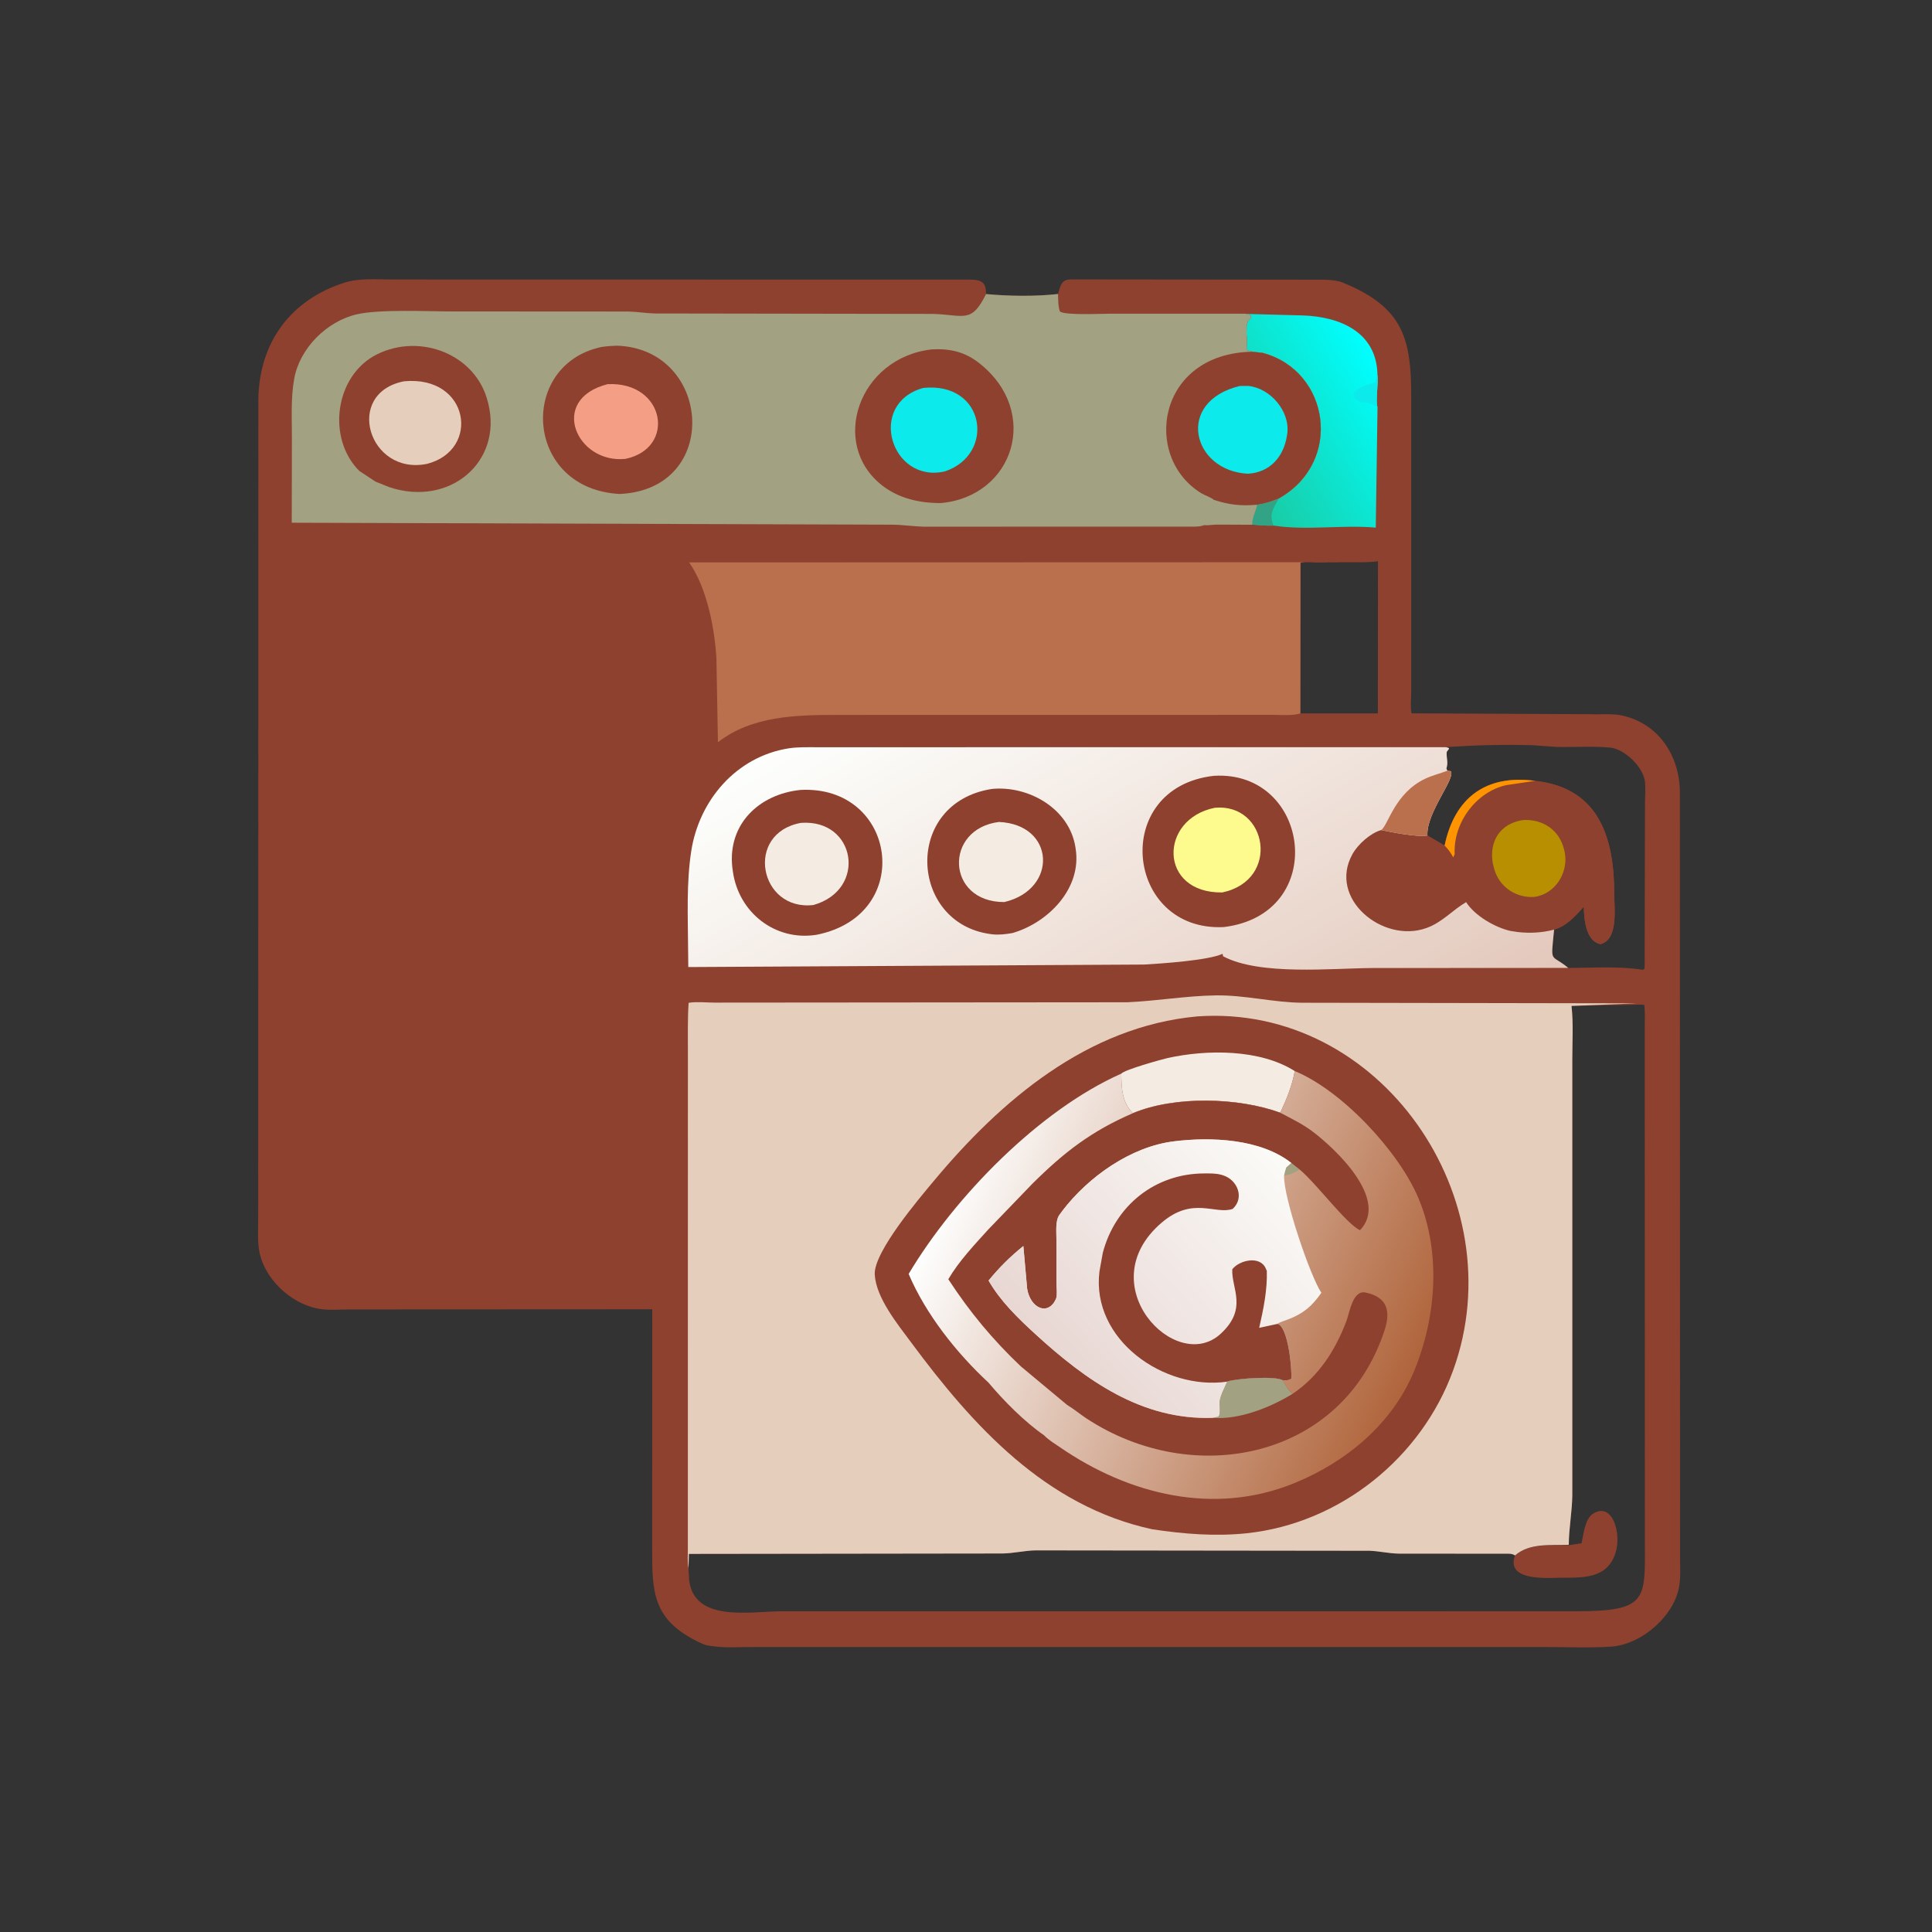
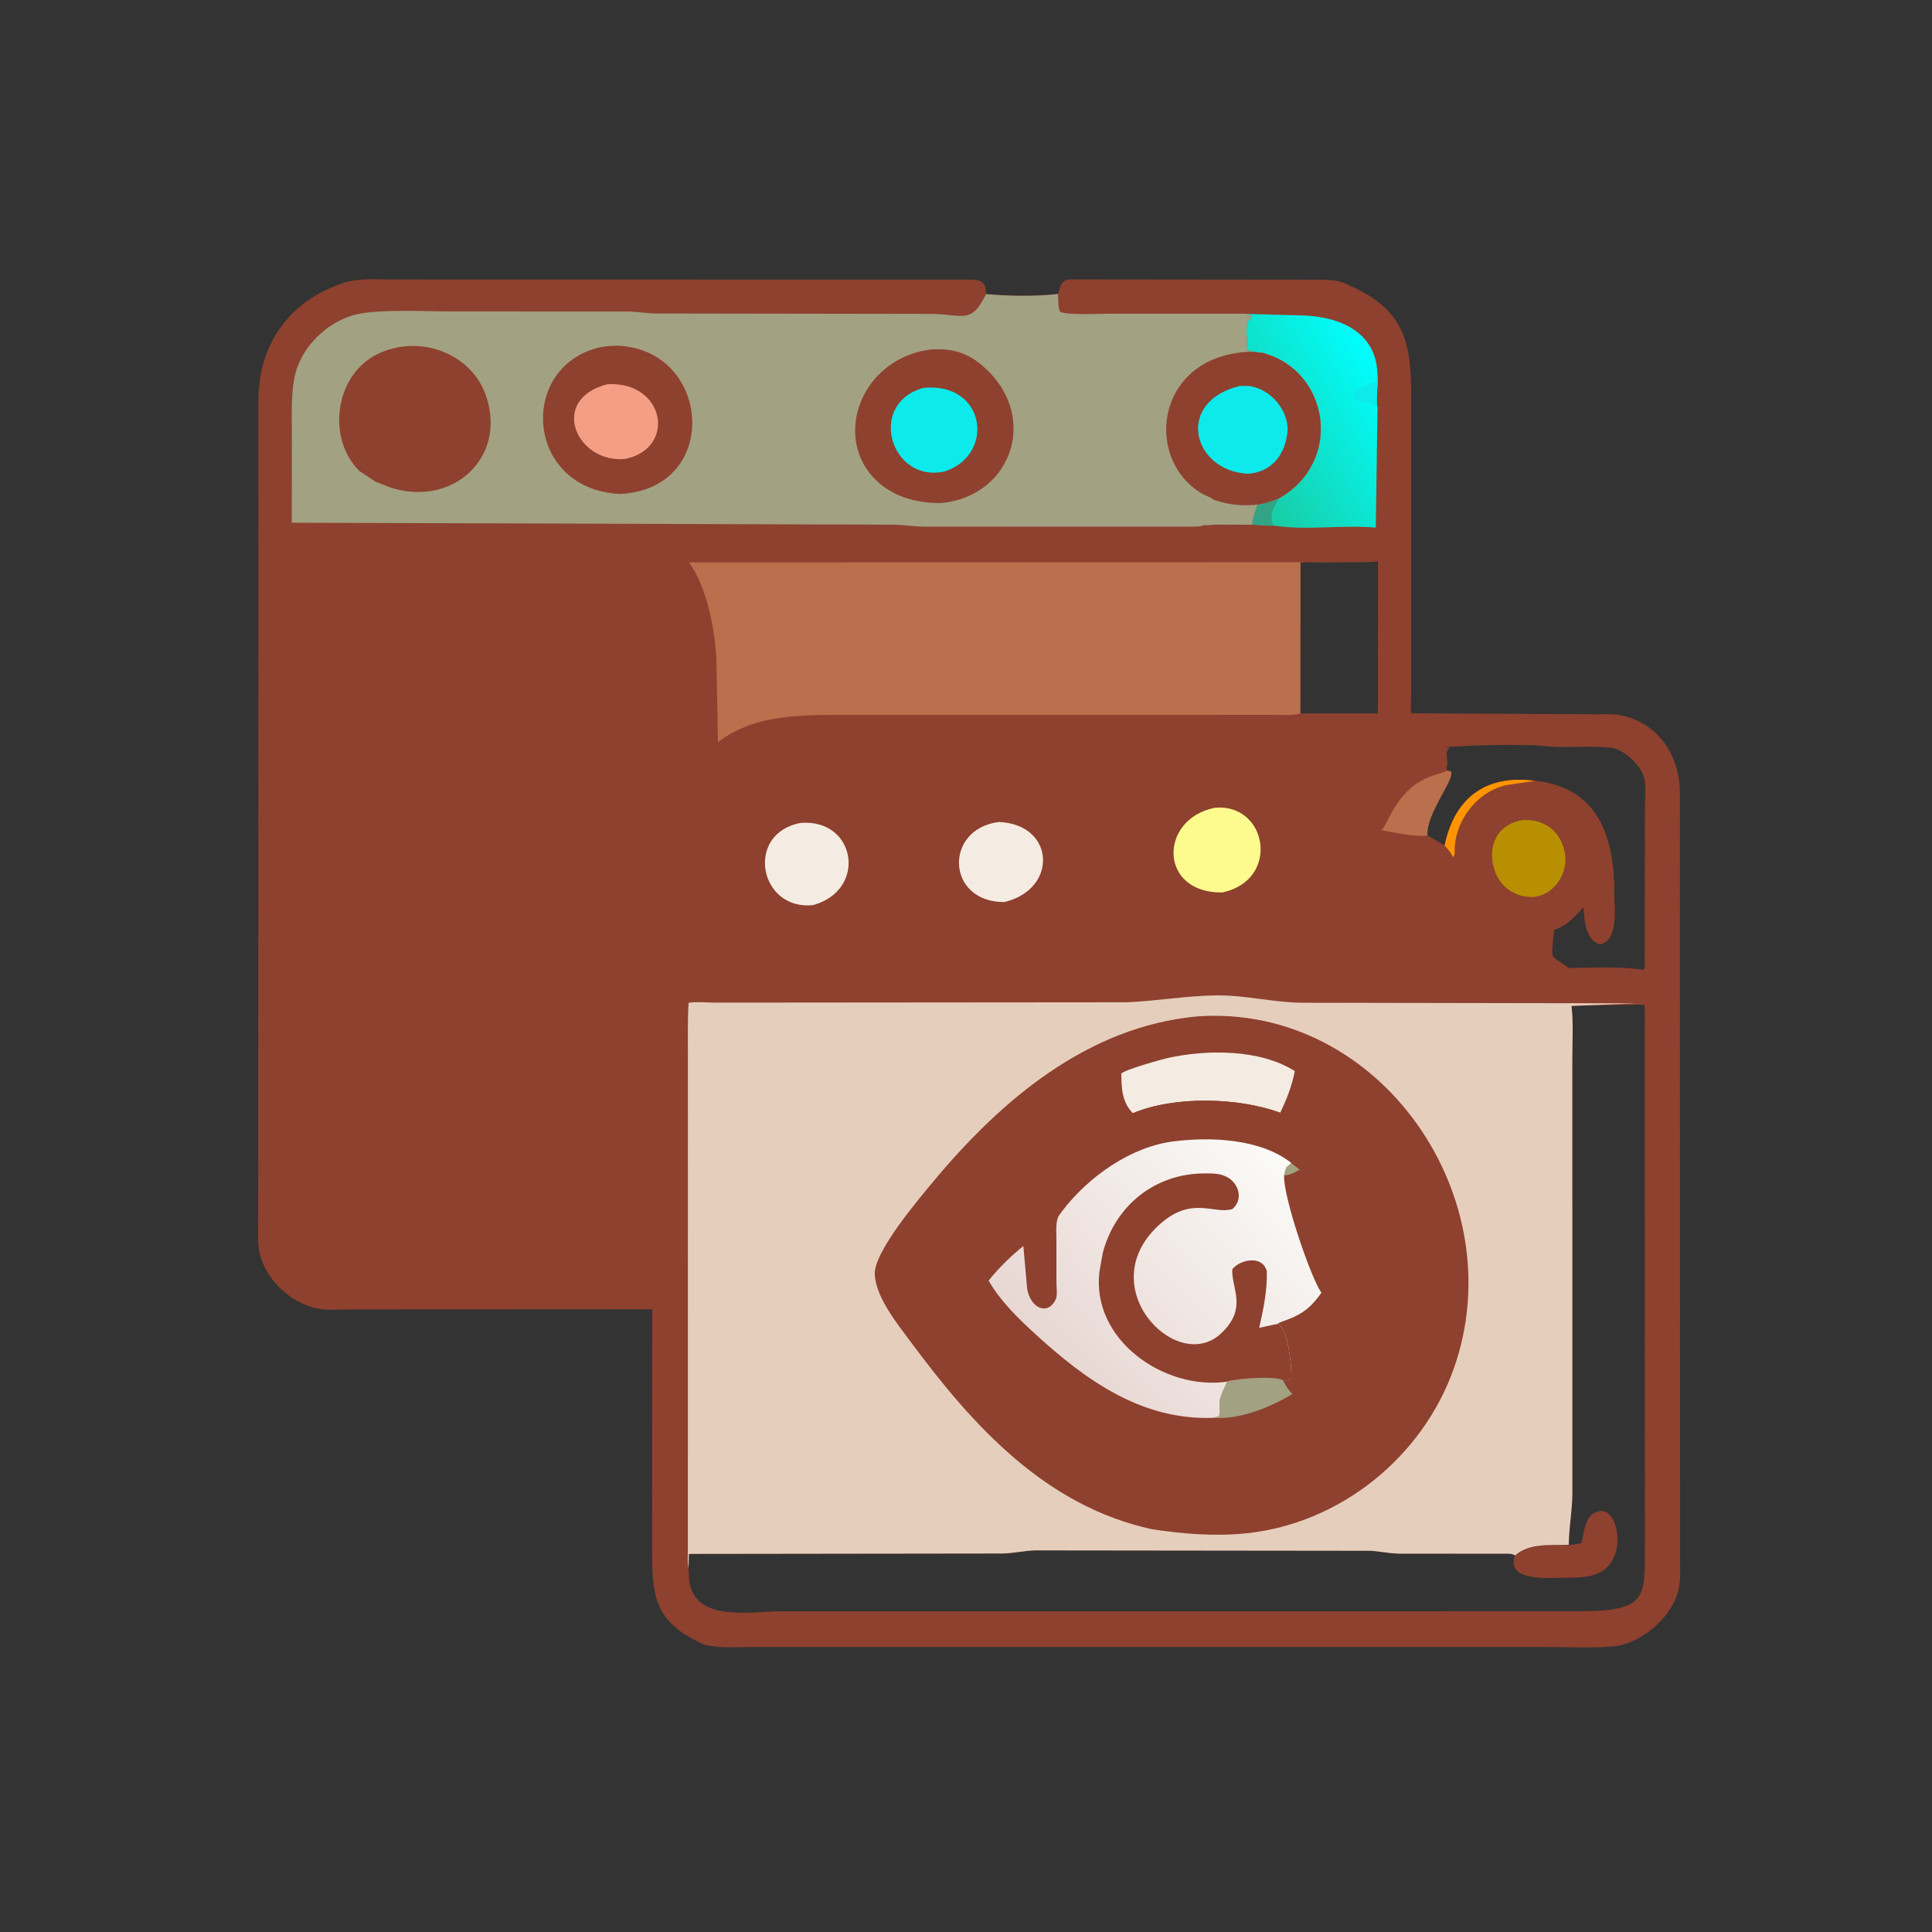
<svg xmlns="http://www.w3.org/2000/svg" version="1.1" style="display: block;" viewBox="0 0 2048 2048" width="640" height="640">
  <rect x="0" y="0" width="2048" height="2048" fill="#333333" stroke="none" />
  <defs>
    <linearGradient id="Gradient1" gradientUnits="userSpaceOnUse" x1="1311.46" y1="490.659" x2="1469.33" y2="398.549">
      <stop class="stop0" offset="0" stop-opacity="1" stop-color="rgb(25,204,165)" />
      <stop class="stop1" offset="1" stop-opacity="1" stop-color="rgb(0,255,255)" />
    </linearGradient>
    <linearGradient id="Gradient2" gradientUnits="userSpaceOnUse" x1="1309.32" y1="1219.96" x2="1010.93" y2="689.018">
      <stop class="stop0" offset="0" stop-opacity="1" stop-color="rgb(227,200,187)" />
      <stop class="stop1" offset="1" stop-opacity="1" stop-color="rgb(253,255,253)" />
    </linearGradient>
    <linearGradient id="Gradient3" gradientUnits="userSpaceOnUse" x1="1499.05" y1="1451.68" x2="1016.41" y2="1232.56">
      <stop class="stop0" offset="0" stop-opacity="1" stop-color="rgb(176,101,60)" />
      <stop class="stop1" offset="1" stop-opacity="1" stop-color="rgb(254,255,255)" />
    </linearGradient>
    <linearGradient id="Gradient4" gradientUnits="userSpaceOnUse" x1="1135.09" y1="1457.91" x2="1373.75" y2="1239.38">
      <stop class="stop0" offset="0" stop-opacity="1" stop-color="rgb(232,215,211)" />
      <stop class="stop1" offset="1" stop-opacity="1" stop-color="rgb(251,251,248)" />
    </linearGradient>
  </defs>
  <path transform="translate(0,0)" fill="rgb(142,65,46)" d="M 1121.52 311.655 C 1124.22 302.637 1124.96 296.512 1134.78 296.211 L 1403.75 296.497 C 1410.19 296.746 1417.73 297.213 1423.76 299.653 L 1425.62 300.5 C 1488.26 326.546 1495.83 360.741 1495.95 419.393 L 1495.93 734.633 C 1495.92 741.419 1494.9 749.61 1496.28 756.152 L 1685.5 757.075 C 1696.18 757.634 1708.36 756.188 1718.7 758.343 C 1758.05 766.547 1780.42 801.041 1780.73 839.467 L 1780.93 1652.16 C 1780.97 1660.91 1781.55 1669.81 1780.43 1678.5 L 1780.27 1679.83 C 1775.97 1712.23 1740.44 1743.27 1708 1745.48 C 1685.55 1747.01 1662.37 1745.93 1639.85 1745.94 L 795.891 1745.94 C 783.219 1745.94 769.397 1746.93 756.869 1745.2 L 752.511 1744.63 C 747.562 1744.2 743.514 1742.08 739.128 1739.91 C 691.474 1716.28 691.348 1686.68 691.308 1641.84 L 691.422 1387.89 L 371.874 1388.05 C 360.923 1388.05 347.997 1389.26 337.316 1387.26 C 307.316 1381.66 278.631 1354.24 274.375 1323.49 C 272.964 1313.29 273.729 1302.04 273.71 1291.72 L 273.891 423.083 C 274.81 362.147 308.847 317.511 365.346 299.573 C 381.166 294.55 400.126 296.312 416.613 296.299 L 1029.28 296.413 C 1041.69 296.689 1045.28 300.285 1045.24 311.734 C 1069.5 313.956 1097.27 314.407 1121.52 311.655 z M 1735.26 1065.01 L 1665.85 1066.3 C 1667.98 1084.67 1666.68 1104.45 1666.7 1123 L 1666.71 1584.59 C 1666.55 1602.45 1663.05 1619.74 1662.9 1637.98 C 1643.65 1638.28 1621.51 1635.28 1605.98 1647.67 C 1602.67 1646.56 1598.76 1647 1595.27 1646.99 L 1482.86 1646.9 C 1472.65 1646.78 1462.39 1644.32 1452.05 1643.87 L 1097.62 1643.47 C 1085.89 1643.69 1074.4 1646.63 1062.41 1646.76 L 730.248 1647.18 L 729.858 1662.31 L 730.546 1674.91 C 735.862 1720.31 795.808 1708.05 828.654 1708.03 L 1670.96 1708 C 1747.53 1707.97 1743.76 1695.52 1743.65 1632.54 L 1743.48 1088.91 C 1743.47 1081.07 1744.06 1072.8 1742.94 1065.06 L 1735.26 1065.01 z M 1532.96 791.932 L 1536 792.998 C 1536.01 795.188 1533.6 795.568 1533.51 798 C 1533.27 804.025 1535.38 808.076 1533.29 814.498 L 1534.22 817.061 L 1537.86 817.5 C 1543.49 824.699 1511.5 861.998 1513.14 885.676 L 1531.34 896.343 C 1541.88 845.737 1575 820.746 1627.27 827.748 C 1696.65 835.291 1711.2 890.486 1711.18 948.297 C 1711.18 962.706 1715.78 996.167 1696.5 1000.84 C 1680.8 997.609 1679.1 973.65 1678.87 961.169 C 1669.89 971.142 1660.81 981.572 1647.39 985.441 C 1643.86 1022.86 1643.23 1010.15 1662.44 1026.08 C 1687.91 1026 1716.44 1024.02 1741.55 1028.02 L 1743.09 1027.08 C 1743.78 1023.73 1743.34 1019.1 1743.4 1015.59 L 1743.76 850.469 C 1743.82 843.228 1744.59 835.006 1743.61 827.866 C 1741.49 812.576 1721.85 793.996 1707.13 792.523 L 1705.5 792.4 C 1687.41 790.737 1668.65 792.23 1650.44 791.814 L 1625.15 789.995 C 1594.37 789.067 1563.66 789.931 1532.96 791.932 z M 1431.25 595.969 L 1395.27 596.126 C 1389.99 596.153 1383.71 595.496 1378.55 596.536 L 1378.35 756.206 L 1460.6 756.217 L 1460.69 594.919 C 1451.01 596.399 1441.02 595.97 1431.25 595.969 z" />
  <path transform="translate(0,0)" fill="url(#Gradient1)" d="M 1320.7 332.754 L 1381.3 334.385 C 1420.25 335.784 1458.71 351.783 1460.14 396.245 L 1460.07 397.187 C 1461.43 405.64 1457.91 425.981 1460.23 431.588 L 1458.38 559.311 C 1422.87 556.068 1384.83 562.653 1350.06 557.101 C 1342.61 557.533 1334.79 556.557 1327.32 556.087 C 1327.52 547.959 1330.99 542.671 1332.73 535.014 C 1340.82 533.821 1347.91 531.464 1355.47 528.46 C 1424.52 489.547 1409.3 392.849 1338.44 374.064 L 1327.53 372.841 L 1321.5 371 C 1321.65 365.446 1322.09 359.681 1321.33 354.168 L 1321.5 347 C 1321.51 344.798 1321.33 345.274 1322.01 343.25 L 1323.01 340.25 C 1324.47 339.033 1325.35 338 1326.5 336.51 L 1325.5 334 L 1320.7 332.754 z" />
  <path transform="translate(0,0)" fill="rgb(12,234,236)" d="M 1460.23 431.588 C 1452.06 427.539 1452.49 426.61 1444.16 426.456 C 1440.67 426.391 1418.49 416.478 1458.25 405.005 C 1458.34 401.985 1458.98 399.933 1460.07 397.187 C 1461.43 405.64 1457.91 425.981 1460.23 431.588 z" />
  <path transform="translate(0,0)" fill="rgb(50,164,133)" d="M 1332.73 535.014 C 1340.82 533.821 1347.91 531.464 1355.47 528.46 C 1350.15 539.273 1344.71 544.098 1350.06 557.215 C 1342.61 557.533 1334.79 556.557 1327.32 556.087 C 1327.52 547.959 1330.99 542.671 1332.73 535.014 z" />
  <path transform="translate(0,0)" fill="rgb(142,65,46)" d="M 1531.34 896.343 C 1541.88 845.737 1575 820.746 1627.27 827.748 C 1696.65 835.291 1711.2 890.486 1711.18 948.297 C 1711.18 962.706 1715.78 996.167 1696.5 1000.84 C 1680.8 997.609 1679.1 973.65 1678.87 961.169 C 1669.89 971.142 1660.81 981.572 1647.39 985.441 C 1634.97 988.752 1621.74 989.48 1609 988.007 L 1601 986.792 C 1584.67 983.086 1563.23 970.665 1554.14 956.28 C 1539.26 965.066 1528.91 977.77 1511.86 983.827 C 1465.66 1000.25 1407.58 952.53 1433.58 905.56 C 1439.43 894.981 1452.46 883.317 1464.08 879.897 C 1474.07 882.035 1503.03 887.755 1513.14 885.676 L 1531.34 896.343 z" />
  <path transform="translate(0,0)" fill="rgb(254,149,0)" d="M 1531.34 896.343 C 1541.88 845.737 1575 820.746 1627.27 827.748 L 1596.86 832.236 C 1564.54 839.3 1540.36 872.486 1542.02 905.298 L 1540.5 908.868 C 1538.06 904.476 1535.78 900.933 1532.27 897.287 L 1531.34 896.343 z" />
  <path transform="translate(0,0)" fill="rgb(184,143,1)" d="M 1614.56 869.274 C 1635.39 868.115 1653.05 879.734 1658.05 900.699 L 1658.84 904.283 C 1662.43 925.515 1648.5 947.526 1626.92 950.724 C 1607.48 952.321 1589.51 940.523 1584.03 921.499 L 1582.46 915.416 C 1578.23 891.421 1590.55 872.739 1614.56 869.274 z" />
  <path transform="translate(0,0)" fill="rgb(186,111,77)" d="M 1378.43 756.258 C 1369.74 758.944 1358.65 757.736 1349.75 757.778 L 886.891 757.847 C 844.012 757.885 796.847 758.875 761.031 786.84 L 759.432 698.018 C 757.536 665.969 749.437 623.27 730.519 596.179 L 1431.25 595.977 L 1395.27 596.126 C 1389.99 596.153 1383.71 595.496 1378.55 596.536 L 1378.43 756.258 z" />
  <path transform="translate(0,0)" fill="rgb(142,65,46)" d="M 1662.9 1637.98 L 1676.52 1635.92 C 1678.67 1626.4 1679.97 1610 1688.79 1604.5 C 1709.38 1591.68 1719.26 1625.77 1712.39 1646.56 C 1703.27 1674.22 1677.04 1672.27 1653.6 1672.48 C 1640.78 1672.6 1595.8 1676.41 1605.98 1648.85 C 1621.51 1635.28 1643.65 1638.28 1662.9 1637.98 z" />
-   <path transform="translate(0,0)" fill="url(#Gradient2)" d="M 1662.44 1026.03 L 1455.08 1026.15 C 1412.26 1026.33 1335.39 1034.45 1296.5 1013.67 L 1296 1011.05 C 1281.16 1018.14 1229.11 1021.56 1212.53 1022.47 L 729.616 1025.12 L 729.399 1005.08 C 729.204 970.929 727.542 936.283 732.694 902.5 C 740.95 848.375 780.441 802.104 835.942 793.29 C 845.511 791.77 856.011 792.115 865.707 792.092 L 1532.96 792.059 L 1536 792.998 C 1536.01 795.188 1533.6 795.568 1533.51 798 C 1533.27 804.025 1535.38 808.076 1533.29 814.498 L 1534.22 817.061 L 1537.86 817.5 C 1543.49 824.699 1511.5 861.998 1513.14 885.676 C 1503.03 887.755 1474.07 882.035 1464.08 879.897 C 1452.46 883.317 1439.43 894.981 1433.58 905.56 C 1407.58 952.53 1465.66 1000.25 1511.86 983.827 C 1528.91 977.77 1539.26 965.066 1554.14 956.28 C 1563.23 970.665 1584.67 983.086 1601 986.792 L 1609 988.007 C 1621.74 989.48 1634.97 988.752 1647.39 985.441 C 1643.86 1022.86 1643.23 1010.15 1662.44 1026.03 z" />
  <path transform="translate(0,0)" fill="rgb(186,111,77)" d="M 1534.22 817.061 L 1537.86 817.5 C 1543.49 824.699 1511.5 861.998 1513.14 885.676 C 1503.03 887.755 1474.07 882.035 1464.08 879.897 C 1471.61 874.841 1478.3 840.674 1511.03 825.36 C 1518.41 821.907 1526.57 819.936 1534.22 817.061 z" />
  <path transform="translate(0,0)" fill="rgb(142,65,46)" d="M 1051.58 836.302 C 1090.38 832.567 1133.36 857.061 1139.97 897.868 L 1140.21 899.5 C 1146.99 941.694 1111.21 978.056 1073.25 989.073 C 1066.31 990.285 1058.76 991.239 1051.75 990.384 L 1050 990.145 C 963.705 978.768 957.097 850.831 1051.58 836.302 z" />
  <path transform="translate(0,0)" fill="rgb(244,236,226)" d="M 1058.86 871.321 C 1118.71 873.85 1121.73 942.819 1064.59 956.22 C 1002.8 956.372 1000.3 878.759 1058.86 871.321 z" />
-   <path transform="translate(0,0)" fill="rgb(142,65,46)" d="M 848.42 837.371 C 950.374 831.857 970.72 969.755 865.926 990.837 L 864.87 991.011 C 821.551 997.586 782.987 967.304 776.895 923.934 L 776.259 919.213 C 771.347 873.561 804.709 841.916 848.42 837.371 z" />
  <path transform="translate(0,0)" fill="rgb(244,236,226)" d="M 849.041 872.282 C 907.406 867.934 919.643 943.18 862.242 959.357 C 804.681 966.016 788.986 883.123 849.041 872.282 z" />
  <path transform="translate(0,0)" fill="rgb(142,65,46)" d="M 1286.77 822.4 C 1389.16 816.195 1409.31 969.178 1297.24 982.732 C 1192.51 987.871 1176.67 834.79 1286.77 822.4 z" />
  <path transform="translate(0,0)" fill="rgb(254,251,142)" d="M 1287.77 856.265 C 1343.56 851.075 1357.78 932.979 1295.67 946.03 C 1228.2 947.043 1228.1 868.256 1287.77 856.265 z" />
  <path transform="translate(0,0)" fill="rgb(162,161,130)" d="M 1121.52 311.655 C 1121.8 317.314 1121.52 324.209 1123.5 330.15 C 1128.88 334.446 1167.23 332.539 1176.21 332.533 L 1317.89 332.55 C 1318.21 332.554 1320.61 332.542 1320.7 332.626 L 1325.5 334 L 1326.5 336.51 C 1325.35 338 1324.47 339.033 1323.01 340.25 L 1322.01 343.25 C 1321.33 345.274 1321.51 344.798 1321.5 347 L 1321.33 354.168 C 1322.09 359.681 1321.65 365.446 1321.5 371 L 1327.53 372.841 L 1338.44 374.064 C 1409.3 392.849 1424.52 489.547 1355.47 528.46 C 1347.91 531.464 1340.82 533.821 1332.73 535.014 C 1330.99 542.671 1327.52 547.959 1327.32 556.259 L 1289.96 556.097 C 1285.61 556.142 1280.49 557.143 1276.27 556.688 C 1272 558.949 1259.91 558.138 1254.53 558.246 L 980.364 558.301 C 968.776 558.169 957.255 556.26 945.77 556.182 L 309.253 554.115 L 309.42 464.136 C 309.463 443.428 308.175 421.911 311.863 401.481 C 317.726 369.005 346.43 340.58 378.166 333.209 C 402.344 327.593 453.203 330.131 478.608 330.121 L 666.302 330.233 C 675.605 330.441 684.781 332.067 694 332.294 L 988.873 332.747 C 1022.04 333.737 1029.66 343.307 1045.24 311.734 C 1069.5 313.956 1097.27 314.407 1121.52 311.655 z" />
  <path transform="translate(0,0)" fill="rgb(142,65,46)" d="M 654.074 366.443 C 754.63 369.823 765.103 518.917 656.752 523.637 C 557.403 518.207 549.296 391.629 632.436 369.088 L 633.968 368.682 C 640.536 366.86 647.299 366.8 654.074 366.443 z" />
  <path transform="translate(0,0)" fill="rgb(244,158,134)" d="M 644.107 407.22 C 705.154 404.214 717.212 475.189 662.936 486.431 C 611.088 491.817 580.934 423.312 644.107 407.22 z" />
  <path transform="translate(0,0)" fill="rgb(142,65,46)" d="M 380.829 499.17 C 346.185 464.599 354.837 397.826 399.744 375.554 C 445.68 352.772 504.573 375.633 517.135 426 L 517.614 427.852 C 532.823 489.977 476.318 537.661 412.694 516.408 L 398.038 510.534 L 380.829 499.17 z" />
-   <path transform="translate(0,0)" fill="rgb(230,206,188)" d="M 428.289 404.183 C 497.714 397.648 509.731 477.009 452.779 491.69 C 390.617 504.492 364.229 416.753 428.289 404.183 z" />
  <path transform="translate(0,0)" fill="rgb(142,65,46)" d="M 1327.53 372.841 L 1338.44 374.064 C 1409.3 392.849 1424.52 489.547 1355.47 528.46 C 1347.91 531.464 1340.82 533.821 1332.73 535.014 C 1315.5 536.548 1303.13 535.202 1286.68 529.864 C 1284.55 527.593 1276.99 524.984 1273.91 523.128 C 1210.59 485.037 1226.09 374.628 1327.53 372.841 z" />
  <path transform="translate(0,0)" fill="rgb(12,234,236)" d="M 1314.22 409.148 L 1323 409.092 C 1346.51 411.215 1367.94 436.125 1364.51 460.021 L 1364.27 461.5 C 1360.85 484.138 1346.3 500.838 1322.75 502.185 C 1263.6 499.086 1245.48 425.819 1314.22 409.148 z" />
  <path transform="translate(0,0)" fill="rgb(142,65,46)" d="M 987.64 370.378 L 987.687 370.367 C 1007.34 369.353 1022.92 372.925 1038.44 385.27 C 1103.58 437.076 1074.44 526.266 997.406 533.269 C 975.274 533.356 953.012 528.544 935.171 514.639 C 879.059 470.908 909.847 379.374 987.64 370.378 z" />
  <path transform="translate(0,0)" fill="rgb(12,234,236)" d="M 978.687 411.222 C 1044.44 404.336 1055.65 481.348 1001.9 499.601 C 944.789 513.277 918.216 428.136 978.687 411.222 z" />
  <path transform="translate(0,0)" fill="rgb(230,206,188)" d="M 729.858 1662.31 C 728.568 1655.96 729.167 1648.42 729.152 1641.89 L 729.207 1117.73 C 729.238 1099.53 728.794 1081.2 729.954 1063.03 C 738.294 1061.63 748.688 1062.78 757.21 1062.81 L 1194.91 1062.45 C 1226.27 1061.06 1257.64 1055.58 1288.99 1055.15 C 1319.8 1054.73 1349.99 1062.73 1380.51 1062.95 L 1735.26 1063.57 L 1665.85 1066.3 C 1667.98 1084.67 1666.68 1104.45 1666.7 1123 L 1666.71 1584.59 C 1666.55 1602.45 1663.05 1619.74 1662.98 1637.54 C 1643.65 1638.28 1621.51 1635.28 1605.98 1648.85 C 1602.67 1646.56 1598.76 1647 1595.27 1646.99 L 1482.86 1646.9 C 1472.65 1646.78 1462.39 1644.32 1452.05 1643.87 L 1097.62 1643.47 C 1085.89 1643.69 1074.4 1646.63 1062.41 1646.76 L 730.248 1647.18 L 729.858 1662.31 z" />
  <path transform="translate(0,0)" fill="rgb(142,65,46)" d="M 1269.14 1077.43 C 1463.48 1063.69 1606 1271.11 1540.51 1452.3 C 1506.91 1545.26 1420.49 1614.78 1321.78 1625.29 C 1288.38 1628.85 1254.48 1626.09 1221.44 1621.1 C 1108.59 1596.69 1031.57 1511.83 965.701 1422.84 C 951.723 1403.96 928.593 1375.76 927.269 1351 C 925.996 1327.17 974.83 1269.92 989.325 1252.5 C 1061.11 1166.24 1152.78 1088.16 1269.14 1077.43 z" />
  <path transform="translate(0,0)" fill="rgb(244,236,226)" d="M 1188.64 1138.1 C 1191.73 1134.03 1231.7 1122.9 1237.66 1121.58 C 1279.03 1112.39 1335.53 1111.91 1372.51 1135.38 C 1369.7 1150.93 1363.84 1165.3 1357.13 1179.53 C 1312.31 1163.21 1245.13 1161.51 1200.9 1180.03 C 1189.3 1168.47 1188.76 1153.35 1188.64 1138.1 z" />
-   <path transform="translate(0,0)" fill="url(#Gradient3)" d="M 1372.51 1135.38 C 1422.77 1156.06 1482.9 1220.82 1503.59 1270.07 C 1527.86 1327.82 1522.55 1396.88 1498.86 1453.8 C 1475.68 1509.49 1427.2 1549.62 1372.28 1572.1 C 1287.22 1606.93 1196.67 1584.38 1123.79 1534.27 C 1118.32 1530.51 1111.29 1526.33 1106.79 1521.49 C 1086.03 1507.19 1064.19 1485.08 1047.84 1465.64 C 1014.08 1434.39 981.239 1392.97 963.2 1350.43 C 1012.29 1268.09 1101.96 1176.55 1188.64 1138.1 C 1188.76 1153.35 1189.3 1168.47 1200.9 1180.03 C 1245.13 1161.51 1312.31 1163.21 1357.13 1179.53 C 1363.84 1165.3 1369.7 1150.93 1372.51 1135.38 z" />
  <path transform="translate(0,0)" fill="rgb(162,161,130)" d="M 1368.84 1232.75 L 1377.83 1239.85 C 1372.09 1243.13 1367.88 1245.47 1361.18 1246.04 C 1361.73 1243.06 1362.49 1240.36 1363.49 1237.5 L 1368.84 1232.75 z" />
  <path transform="translate(0,0)" fill="rgb(142,65,46)" d="M 1200.9 1180.03 C 1245.13 1161.51 1312.31 1163.21 1357.13 1179.53 C 1368.76 1185.68 1381.01 1191.58 1391.53 1199.55 C 1415.96 1218.07 1472.83 1271.53 1441.68 1304.08 C 1427.05 1297.32 1395.94 1255.09 1377.83 1239.85 L 1368.84 1232.75 C 1336.38 1207.19 1284.15 1204.88 1244.13 1209.89 C 1198.92 1215.54 1153.86 1247.25 1126.29 1283.37 L 1122.8 1288.17 C 1118.62 1294.12 1119.88 1306.21 1119.84 1313.38 L 1119.87 1360.27 C 1119.89 1364.41 1120.99 1373.35 1119.3 1377.04 C 1111.05 1395.1 1092.27 1387.09 1088.8 1366 L 1084.79 1320.83 C 1070.93 1332.07 1059.23 1343.57 1047.95 1357.45 C 1060.33 1379.16 1079.37 1397.61 1097.72 1414.38 C 1151.34 1463.42 1210.42 1505.63 1285.65 1502.96 L 1291 1501.85 C 1294.44 1500.56 1292.34 1488.98 1292.84 1485.43 C 1293.81 1478.52 1298.08 1471.01 1300.81 1464.62 L 1301.21 1464.36 C 1312.78 1461.05 1352.1 1458.36 1359.95 1463.21 C 1362.5 1467.84 1365.91 1474.31 1370.2 1477.53 C 1398.08 1458.76 1415.38 1431.53 1427.19 1400.61 C 1430.71 1391.4 1433.81 1367.31 1447.5 1370.13 C 1471.25 1375.01 1474.05 1390.54 1467.82 1409.76 C 1423.6 1546.28 1265.57 1578.6 1151.58 1503.52 C 1144.77 1499.04 1138.24 1493.44 1131.25 1489.33 L 1082.04 1448.34 C 1052.13 1419.99 1027.86 1390.64 1005.24 1356.03 C 1016.45 1336.94 1032.83 1319.65 1047.65 1303.28 L 1094.41 1254.76 C 1128.28 1221.14 1156.99 1199.04 1200.9 1180.03 z" />
  <path transform="translate(0,0)" fill="rgb(162,161,130)" d="M 1300.81 1464.62 L 1301.21 1464.36 C 1312.78 1461.05 1352.1 1458.36 1359.95 1463.21 C 1362.5 1467.84 1365.91 1474.31 1370.2 1477.53 C 1346.78 1491.88 1313.7 1505.19 1285.65 1502.96 L 1291 1501.85 C 1294.44 1500.56 1292.34 1488.98 1292.84 1485.43 C 1293.81 1478.52 1298.08 1471.01 1300.81 1464.62 z" />
  <path transform="translate(0,0)" fill="url(#Gradient4)" d="M 1285.65 1502.96 C 1210.42 1505.63 1151.34 1463.42 1097.72 1414.38 C 1079.37 1397.61 1060.33 1379.16 1047.95 1357.45 C 1059.23 1343.57 1070.93 1332.07 1084.79 1320.83 L 1088.8 1366 C 1092.27 1387.09 1111.05 1395.1 1119.3 1377.04 C 1120.99 1373.35 1119.89 1364.41 1119.87 1360.27 L 1119.84 1313.38 C 1119.88 1306.21 1118.62 1294.12 1122.8 1288.17 L 1126.29 1283.37 C 1153.86 1247.25 1198.92 1215.54 1244.13 1209.89 C 1284.15 1204.88 1336.38 1207.19 1368.84 1232.75 L 1363.49 1237.5 C 1362.49 1240.36 1361.73 1243.06 1361.18 1246.04 C 1360.13 1268.4 1389.11 1353.57 1400.71 1370.38 C 1390.9 1384.51 1381.78 1392.34 1365.64 1398.54 C 1363.41 1399.47 1355.53 1401.84 1354.28 1403.35 C 1365.42 1406.27 1369.82 1451.64 1368.78 1461.5 C 1365.95 1463.46 1363.24 1463.18 1359.95 1463.21 C 1352.1 1458.36 1312.78 1461.05 1301.21 1464.36 L 1300.81 1464.62 C 1298.08 1471.01 1293.81 1478.52 1292.84 1485.43 C 1292.34 1488.98 1294.44 1500.56 1291 1501.85 L 1285.65 1502.96 z" />
  <path transform="translate(0,0)" fill="rgb(142,65,46)" d="M 1300.81 1464.62 C 1233.98 1474.19 1156.57 1420.15 1165.46 1347.83 L 1169.02 1328 C 1182.28 1277.65 1224.62 1244.06 1276.31 1243.9 C 1282.48 1243.88 1289.02 1243.67 1294.99 1245.42 L 1296.5 1245.9 C 1311.5 1250.57 1319.69 1269.55 1306.68 1281.5 C 1288.16 1287.94 1264.51 1267.73 1231.37 1296.09 C 1154.67 1361.72 1246.21 1457.2 1293.63 1414.16 C 1323.26 1387.25 1305.19 1365.8 1306.26 1345.5 C 1313.75 1335.79 1335.24 1330.85 1341.55 1344.16 L 1342.87 1347.19 C 1343.54 1367.31 1339.25 1388.01 1334.78 1407.58 L 1354.28 1403.35 C 1365.42 1406.27 1369.82 1451.64 1368.78 1461.5 C 1365.95 1463.46 1363.24 1463.18 1359.95 1463.21 C 1352.1 1458.36 1312.78 1461.05 1301.21 1464.36 L 1300.81 1464.62 z" />
</svg>